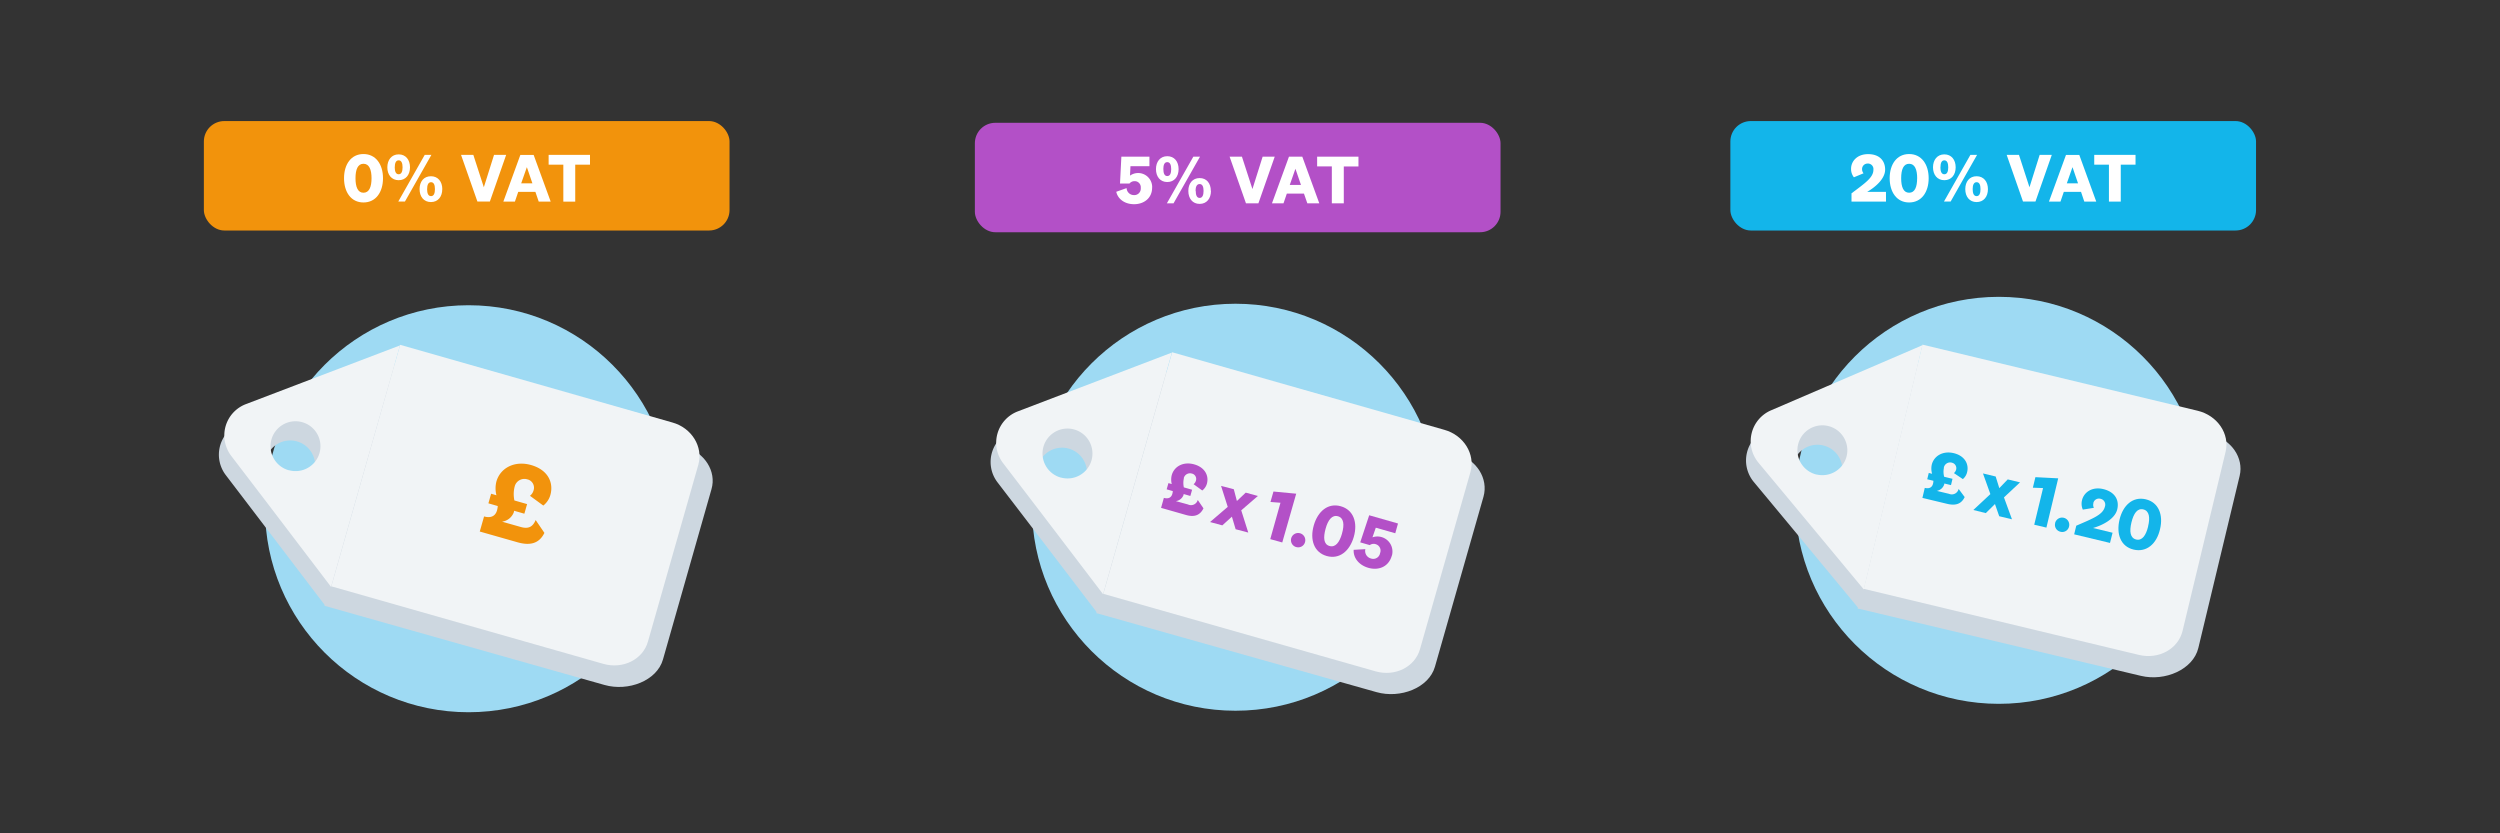
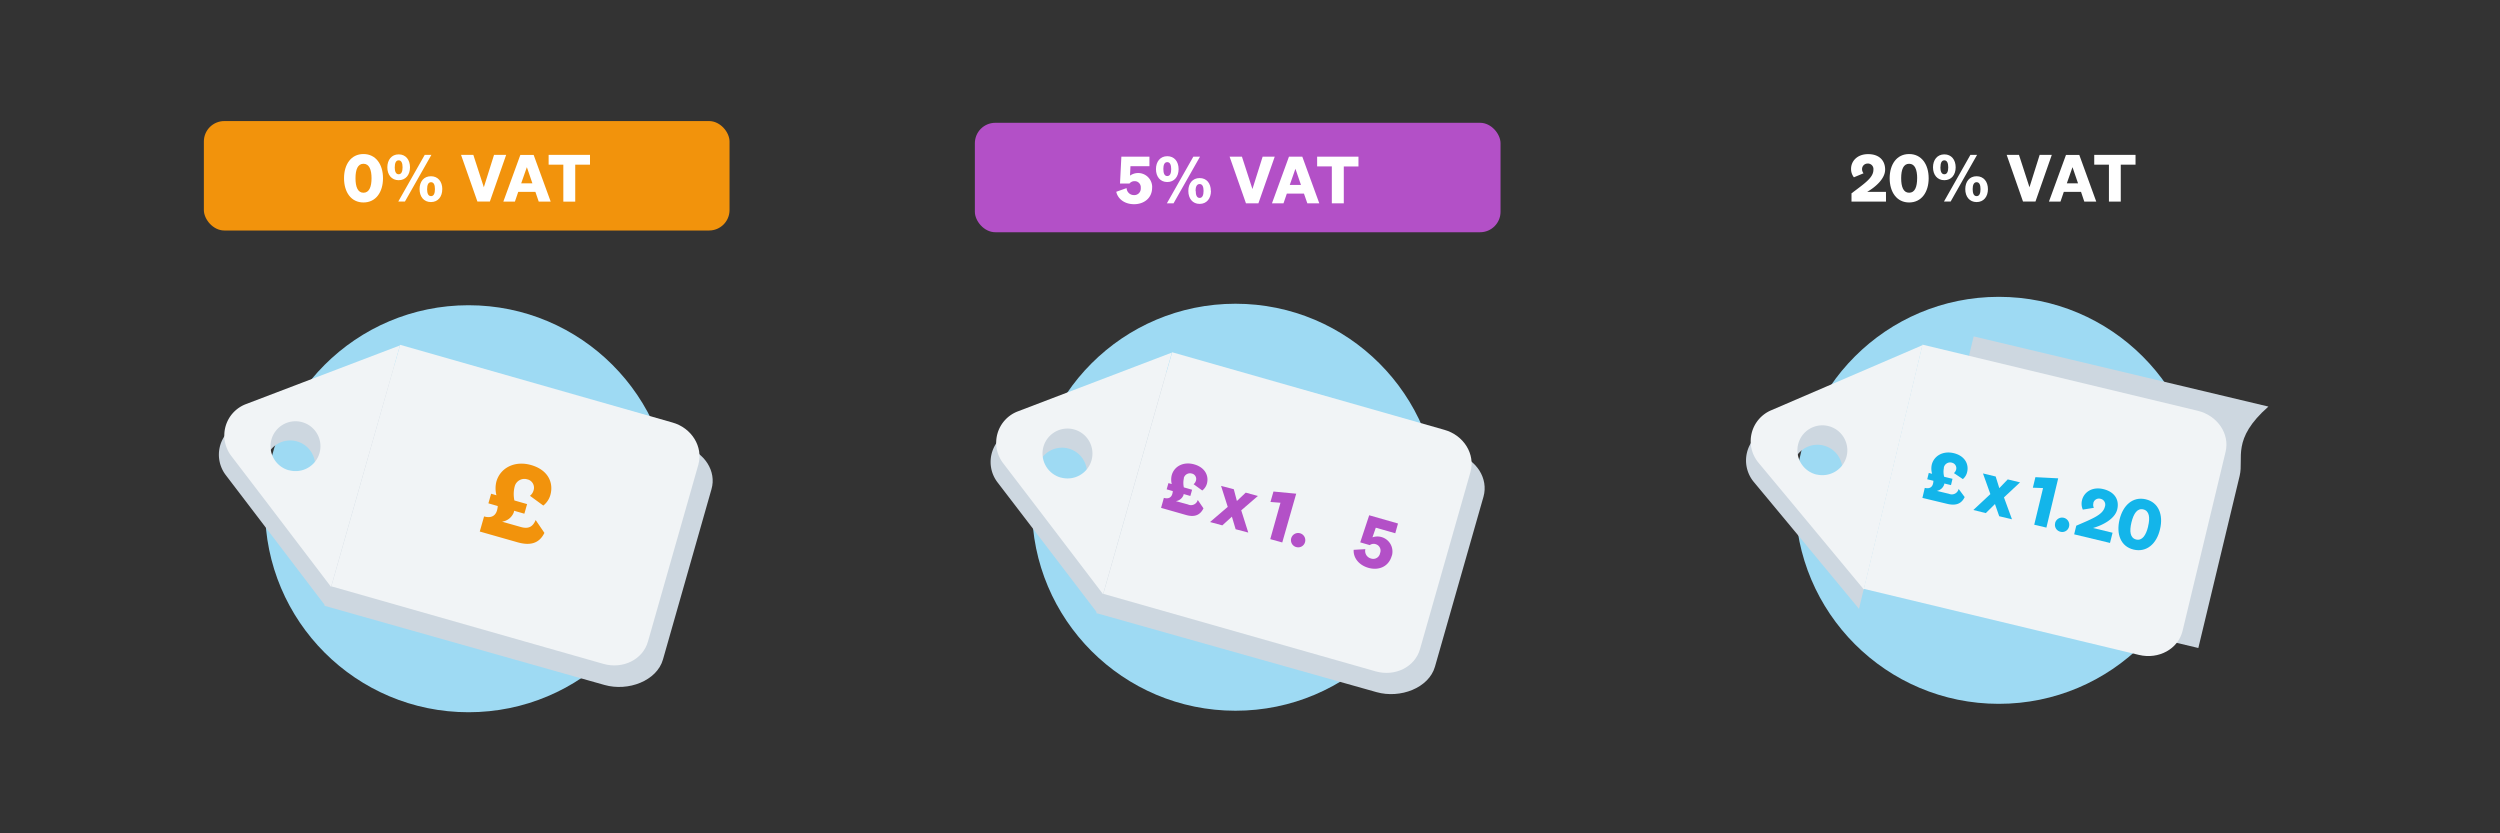
<svg xmlns="http://www.w3.org/2000/svg" id="Layer_1" data-name="Layer 1" viewBox="0 0 750 250">
  <rect x="0" y="0" width="750" height="250" fill="#333333" stroke="none" />
  <defs>
    <style>.cls-1{fill:#9edaf3;}.cls-2{fill:#b350c7;}.cls-3{fill:#cdd7e0;}.cls-4{fill:#f1f4f6;}.cls-5{fill:#13b5ea;}.cls-6{fill:#f2930c;}.cls-7{fill:#fff;}.cls-8{isolation:isolate;}</style>
  </defs>
  <circle class="cls-1" cx="599.64" cy="150.1" r="61.05" />
  <circle class="cls-1" cx="370.64" cy="152.17" r="61.05" />
  <circle class="cls-1" cx="140.56" cy="152.62" r="61.05" />
  <rect class="cls-2" x="292.46" y="36.84" width="157.7" height="32.83" rx="6.13" />
  <path class="cls-3" d="M445.05,149,430.49,200c-1.82,6.39-10.42,9.66-17.54,7.64L328.9,183.93l20.65-72.47L437,136.19C443,137.89,446.57,143.6,445.05,149Z" />
  <path class="cls-3" d="M329.27,184,339.6,147.8l10.32-36.23-29.4,11.17-16.82,6.41a10.1,10.1,0,0,0-5.87,13,10.22,10.22,0,0,0,1.46,2.6L310.2,159Zm-12.72-35a7.49,7.49,0,1,1,9.26-5.15h0a7.5,7.5,0,0,1-9.25,5.14Z" />
  <path class="cls-4" d="M441.14,141.6,426,194.74c-1.52,5.36-7.49,8.33-13.34,6.66L331,178.15l20.65-72.47,81.64,23.26C439.14,130.57,442.64,136.24,441.14,141.6Z" />
  <path class="cls-4" d="M330.92,178.26,341.24,142l10.33-36.23L322.14,117l-16.81,6.42a10.07,10.07,0,0,0-4.42,15.5l10.94,14.31Zm-12.73-35a7.49,7.49,0,1,1,9.26-5.15h0a7.48,7.48,0,0,1-9.24,5.14h0Z" />
  <path class="cls-2" d="M355.82,154.5l-7.5-2.14.84-3c1.25.36,2.19,0,2.53-1.17a4.07,4.07,0,0,0,.15-.86L350,146.8l.53-1.87,1,.29a5.37,5.37,0,0,1,0-2.7c.75-2.63,3.5-4.13,6.76-3.2s4.44,3.48,3.77,5.83a3.91,3.91,0,0,1-1.38,2l-2.6-1.89a2,2,0,0,0,.68-1,1.67,1.67,0,0,0-1-2.14l-.2-.05a1.93,1.93,0,0,0-2.41,1.3c0,.06,0,.12,0,.19a6.23,6.23,0,0,0,0,2.65l2.48.71-.53,1.87-2-.58a2.2,2.2,0,0,1-.07.37,2.89,2.89,0,0,1-2.27,1.76l3.64,1a2.1,2.1,0,0,0,2.8-1,3.62,3.62,0,0,0,.13-.35l1.71,2.51C360,154.65,358.24,155.19,355.82,154.5Z" />
  <path class="cls-2" d="M369.57,155h0l-2.87,2.61-3.69-1,5.31-4.55-2-6.29,3.82,1,.93,3.53h0l2.65-2.51,3.65,1-5,4.31,2.11,6.67-3.79-1Z" />
  <path class="cls-2" d="M381.08,161.74l3.06-10.91-3-.24.9-3.13,6.82.65-4.18,14.63Z" />
  <path class="cls-2" d="M388.85,164.12a2.15,2.15,0,1,1,2.66-1.49v0a2.1,2.1,0,0,1-2.54,1.51Z" />
-   <path class="cls-2" d="M406.14,161.05c-1.22,4.27-4.32,6.84-8.14,5.75s-5.09-4.9-3.87-9.17,4.3-6.84,8.12-5.75S407.36,156.79,406.14,161.05Zm-3.54-1c.76-2.65.56-4.67-1.21-5.17s-3,1.11-3.72,3.76-.59,4.66,1.18,5.16,3-1.06,3.76-3.75Z" />
  <path class="cls-2" d="M410.76,154.58l8.64,2.47-.82,2.93-5.84-1.67-1,2.89a4.51,4.51,0,0,1,5.91,5.14c0,.16-.09.32-.14.47-1,3.36-4.09,4.38-7,3.54s-4.56-3.06-4.41-5.4l3.51-.21a2.33,2.33,0,0,0,1.69,2.81,2.07,2.07,0,0,0,2.63-1.26,2.66,2.66,0,0,0,.1-.38,2,2,0,0,0-1.13-2.59l-.18-.07a2,2,0,0,0-1.79.28l-2.86-.82Z" />
-   <path class="cls-3" d="M671.9,142.74,659.5,194.4c-1.56,6.46-10,10.09-17.21,8.36l-85-20.22,17.6-73.26,88.42,21.05C669.37,131.8,673.2,137.35,671.9,142.74Z" />
+   <path class="cls-3" d="M671.9,142.74,659.5,194.4l-85-20.22,17.6-73.26,88.42,21.05C669.37,131.8,673.2,137.35,671.9,142.74Z" />
  <path class="cls-3" d="M557.7,182.65,566.49,146l8.8-36.63-28.91,12.43-16.53,7.11a10.08,10.08,0,0,0-3.71,15.68l11.5,13.84Zm-14.18-34.44a7.49,7.49,0,1,1,9-5.57v0A7.48,7.48,0,0,1,543.52,148.21Z" />
  <path class="cls-4" d="M667.67,135.58l-12.9,53.68c-1.29,5.41-7.15,8.64-13.06,7.22l-82.57-19.83,17.6-73.26,82.54,19.83C665.23,124.64,669,130.17,667.67,135.58Z" />
  <path class="cls-4" d="M559.14,176.83l8.79-36.63,8.8-36.64L547.82,116l-16.53,7.11a10.08,10.08,0,0,0-3.8,15.64L539,152.58ZM545,142.38a7.49,7.49,0,1,1,9-5.57v0a7.49,7.49,0,0,1-9,5.54h0Z" />
  <path class="cls-5" d="M584.3,151.19l-7.58-1.82.71-3c1.27.3,2.19-.07,2.48-1.27a3.58,3.58,0,0,0,.11-.87l-1.85-.45.46-1.9,1,.26a5.6,5.6,0,0,1-.11-2.7c.65-2.66,3.34-4.28,6.62-3.49s4.59,3.29,4,5.67a3.89,3.89,0,0,1-1.28,2.11l-2.68-1.8a2.18,2.18,0,0,0,.65-1,1.69,1.69,0,0,0-1.13-2.09l-.18-.05a1.93,1.93,0,0,0-2.35,1.4.65.65,0,0,0,0,.2,5.74,5.74,0,0,0,.08,2.64l2.5.61-.45,1.89-2-.48a1.43,1.43,0,0,1-.07.37,2.87,2.87,0,0,1-2.19,1.85l3.68.88a2.09,2.09,0,0,0,2.75-1.11,1.9,1.9,0,0,0,.12-.36l1.81,2.44C588.43,151.17,586.74,151.74,584.3,151.19Z" />
  <path class="cls-5" d="M598.49,151.21h0l-2.75,2.72L592,153l5.11-4.77-2.22-6.2,3.81.92,1.09,3.49h0l2.53-2.62,3.69.89-4.82,4.51,2.4,6.57-3.83-.92Z" />
  <path class="cls-5" d="M610.27,157.42l2.65-11-3.06-.11.76-3.16,6.84.35-3.54,14.78Z" />
  <path class="cls-5" d="M618.14,159.52a2.1,2.1,0,0,1-1.61-2.49.3.3,0,0,0,0-.1,2.15,2.15,0,0,1,4.19,1h0a2.09,2.09,0,0,1-2.49,1.62Z" />
  <path class="cls-5" d="M633,162.88l-10.75-2.58.63-2.59c5.11-2.21,8-3.31,8.58-5.69a1.79,1.79,0,0,0-1.05-2.31l-.27-.08a1.74,1.74,0,0,0-2.13,1.23.7.7,0,0,0,0,.14,2,2,0,0,0,.15,1.35l-3.31.53a4.34,4.34,0,0,1-.24-2.84c.56-2.33,3-4.14,6.42-3.3s4.82,3.25,4.14,6.08-4.28,4.72-7.27,5.58l5.87,1.42Z" />
  <path class="cls-5" d="M648,158.79c-1,4.33-4,7-7.9,6.09s-5.28-4.68-4.24-9,4-7,7.87-6.09S649.05,154.49,648,158.79Zm-3.58-.86c.66-2.67.37-4.67-1.42-5.11s-2.92,1.23-3.57,3.92-.38,4.67,1.41,5.11S643.8,160.61,644.44,157.93Z" />
  <path class="cls-3" d="M213.45,146.74l-14.56,51.11c-1.82,6.39-10.42,9.67-17.54,7.64l-84-23.75L118,109.29,205.42,134C211.38,135.74,215,141.4,213.45,146.74Z" />
  <path class="cls-3" d="M97.67,181.83,108,145.6l10.32-36.22-29.4,11.21L72.14,127a10.07,10.07,0,0,0-5.81,13,9.93,9.93,0,0,0,1.39,2.51l10.91,14.31ZM85,146.83a7.49,7.49,0,1,1,9.26-5.15h0A7.48,7.48,0,0,1,85,146.83h0Z" />
  <path class="cls-4" d="M209.51,139.39l-15.13,53.1c-1.52,5.36-7.49,8.33-13.34,6.68L99.4,175.9l20.65-72.45,81.64,23.29C207.53,128.36,211,134.05,209.51,139.39Z" />
  <path class="cls-4" d="M99.32,176.07l10.32-36.22L120,103.62l-29.4,11.2-16.81,6.41a10.05,10.05,0,0,0-5.83,13,9.87,9.87,0,0,0,1.41,2.54L80.24,151Zm-12.73-35a7.49,7.49,0,1,1,9.26-5.15h0a7.47,7.47,0,0,1-9.25,5.12Z" />
  <path class="cls-6" d="M155.45,162.74l-11.52-3.28,1.29-4.53c1.92.55,3.36,0,3.88-1.79a6.86,6.86,0,0,0,.23-1.33l-2.81-.81.82-2.88,1.59.46a8.33,8.33,0,0,1,0-4.15c1.15-4,5.39-6.34,10.39-4.92,5.16,1.47,6.81,5.34,5.79,9a6.21,6.21,0,0,1-2.12,3.16l-4-2.93a3.11,3.11,0,0,0,1.06-1.56,2.58,2.58,0,0,0-1.55-3.29l-.36-.1a3,3,0,0,0-3.71,2.06l-.06.23a9.13,9.13,0,0,0-.05,4.06l3.81,1.09-.82,2.88-3.08-.88a2.15,2.15,0,0,1-.13.57,4.41,4.41,0,0,1-3.49,2.7l5.6,1.59c2.38.68,3.63-.07,4.49-2.08l2.62,3.86C161.79,163,159.14,163.74,155.45,162.74Z" />
  <path class="cls-7" d="M336.41,47h8.42v2.85h-5.69L339,52.69a4.21,4.21,0,0,1,6.64,3.11,2.34,2.34,0,0,1,0,.46c0,3.27-2.55,5-5.41,5s-4.89-1.59-5.35-3.73l3.1-1.1a2.2,2.2,0,0,0,2.25,2.1,1.93,1.93,0,0,0,2-1.84,2,2,0,0,0,0-.34,1.84,1.84,0,0,0-1.62-2l-.24,0a1.91,1.91,0,0,0-1.53.72H336Z" />
  <path class="cls-7" d="M353.58,50.74c0,2.25-1.28,3.87-3.4,3.87s-3.39-1.62-3.39-3.87,1.28-3.88,3.39-3.88S353.58,48.45,353.58,50.74Zm-4.57,0c0,1.24.33,2.08,1.17,2.08s1.18-.83,1.18-2.08-.34-2.1-1.18-2.1S349,49.45,349,50.74ZM358,47h2l-7.94,14h-2Zm5.29,10.28c0,2.27-1.28,3.89-3.4,3.89s-3.39-1.62-3.39-3.89,1.28-3.86,3.39-3.86,3.36,1.59,3.36,3.83Zm-4.57,0c0,1.26.34,2.1,1.17,2.1s1.18-.84,1.18-2.1-.34-2.07-1.18-2.07-1.22.81-1.22,2Z" />
  <path class="cls-7" d="M378.79,47h3.63l-4.9,14h-3.73l-4.91-14h3.7l3.15,9.72h0Z" />
  <path class="cls-7" d="M391.19,58.08h-5.14l-1,2.92h-3.46l5.1-14h4l5.1,14H392.2Zm-4.26-2.6h3.36l-1.66-4.85h0Z" />
  <path class="cls-7" d="M399.55,61V49.91h-4.41V47h12.4v2.93h-4.4V61Z" />
  <g class="cls-8">
    <g class="cls-8">
      <path class="cls-7" d="M111.63,52.48c0,4.75-2.45,8.3-6.69,8.3s-6.68-3.55-6.68-8.3,2.43-8.31,6.68-8.31S111.63,47.73,111.63,52.48Zm-3.93,0c0-2.95-.8-5-2.76-5s-2.74,2-2.74,5,.77,5,2.74,5S107.7,55.43,107.7,52.48Z" />
      <path class="cls-7" d="M120.9,48.73c0,2.57-1.47,4.42-3.89,4.42s-3.89-1.85-3.89-4.42,1.46-4.44,3.89-4.44S120.9,46.14,120.9,48.73Zm-5.24,0c0,1.42.39,2.38,1.35,2.38s1.34-1,1.34-2.38-.38-2.4-1.34-2.4S115.66,47.29,115.66,48.73Zm10.25-4.27h2.28l-9.07,16h-2.26ZM132,56.22c0,2.6-1.46,4.44-3.89,4.44s-3.89-1.84-3.89-4.44,1.47-4.41,3.89-4.41S132,53.65,132,56.22Zm-5.23,0c0,1.44.38,2.4,1.34,2.4s1.35-1,1.35-2.4-.39-2.37-1.35-2.37S126.73,54.81,126.73,56.22Z" />
    </g>
    <g class="cls-8">
      <path class="cls-7" d="M149.69,44.46h4.15l-5.59,16H144l-5.62-16h4.23l3.6,11.11h.05Z" />
    </g>
    <g class="cls-8">
      <path class="cls-7" d="M163.88,57.16H158l-1.16,3.33h-4l5.84-16h4.58l5.83,16H165Zm-4.88-3h3.84L161,48.64h0Z" />
    </g>
    <g class="cls-8">
      <path class="cls-7" d="M173.43,60.49V47.82h-5V44.46h14.16v3.36h-5.06V60.49Z" />
    </g>
  </g>
-   <rect class="cls-5" x="519.11" y="36.32" width="157.7" height="32.83" rx="6.13" />
  <path class="cls-7" d="M565.8,60.49H555.45V58c4.18-3.13,6.57-4.77,6.57-7.06a1.66,1.66,0,0,0-1.45-1.87l-.26,0a1.65,1.65,0,0,0-1.69,1.58.61.61,0,0,0,0,.14,2,2,0,0,0,.44,1.2l-2.89,1.2a4,4,0,0,1-.85-2.54c0-2.25,1.79-4.41,5.12-4.41s5.1,1.91,5.1,4.64-2.88,5.23-5.39,6.68h5.64Z" />
  <path class="cls-7" d="M578.6,53.47c0,4.16-2.15,7.27-5.86,7.27s-5.84-3.11-5.84-7.27,2.12-7.26,5.84-7.26S578.6,49.32,578.6,53.47Zm-3.45,0c0-2.58-.69-4.34-2.41-4.34s-2.39,1.76-2.39,4.34.66,4.35,2.39,4.35,2.4-1.76,2.4-4.35Z" />
  <path class="cls-7" d="M586.7,50.2c0,2.24-1.28,3.86-3.4,3.86s-3.4-1.62-3.4-3.86,1.28-3.89,3.4-3.89S586.7,47.93,586.7,50.2Zm-4.58,0c0,1.24.34,2.08,1.18,2.08s1.17-.84,1.17-2.08-.33-2.1-1.17-2.1-1.16.84-1.16,2.1Zm9-3.74h2l-7.93,14h-2Zm5.26,10.28c0,2.27-1.28,3.88-3.4,3.88s-3.4-1.61-3.4-3.88,1.28-3.87,3.4-3.87S596.38,54.5,596.38,56.74Zm-4.58,0c0,1.26.34,2.1,1.18,2.1s1.17-.84,1.17-2.1-.33-2.08-1.17-2.08S591.8,55.51,591.8,56.74Z" />
  <path class="cls-7" d="M611.9,46.46h3.64l-4.9,14H606.9l-4.9-14h3.69l3.15,9.72h0Z" />
  <path class="cls-7" d="M624.31,57.57h-5.17l-1,2.92h-3.46l5.11-14h4l5.09,14h-3.59ZM620.05,55h3.36l-1.66-4.85h0Z" />
  <path class="cls-7" d="M632.68,60.49V49.4h-4.41V46.46h12.39V49.4h-4.43V60.49Z" />
  <rect class="cls-6" x="61.16" y="36.32" width="157.7" height="32.83" rx="6.13" />
  <path class="cls-7" d="M114.9,53.47c0,4.16-2.14,7.27-5.86,7.27s-5.83-3.11-5.83-7.27,2.12-7.26,5.83-7.26S114.9,49.32,114.9,53.47Zm-3.44,0c0-2.58-.7-4.34-2.42-4.34s-2.39,1.76-2.39,4.34.67,4.35,2.39,4.35S111.46,56.06,111.46,53.47Z" />
  <path class="cls-7" d="M123,50.2c0,2.24-1.28,3.86-3.4,3.86s-3.4-1.62-3.4-3.86,1.28-3.89,3.4-3.89S123,47.93,123,50.2Zm-4.58,0c0,1.24.34,2.08,1.18,2.08s1.17-.84,1.17-2.08-.33-2.1-1.17-2.1S118.43,48.94,118.43,50.2Zm9-3.74h2l-7.94,14h-2Zm5.26,10.28c0,2.27-1.28,3.88-3.4,3.88s-3.41-1.61-3.41-3.88,1.28-3.87,3.41-3.87S132.69,54.5,132.69,56.74Zm-4.55,0c0,1.26.34,2.1,1.18,2.1s1.17-.84,1.17-2.1-.33-2.08-1.17-2.08S128.14,55.51,128.14,56.74Z" />
  <path class="cls-7" d="M148.21,46.46h3.64l-4.89,14h-3.74l-4.91-14H142l3.15,9.72h0Z" />
  <path class="cls-7" d="M160.62,57.57h-5.15l-1,2.92H151l5.1-14h4l5.11,14h-3.59ZM156.36,55h3.36l-1.66-4.85h0Z" />
  <path class="cls-7" d="M169,60.49V49.4h-4.41V46.46H177V49.4h-4.43V60.49Z" />
</svg>